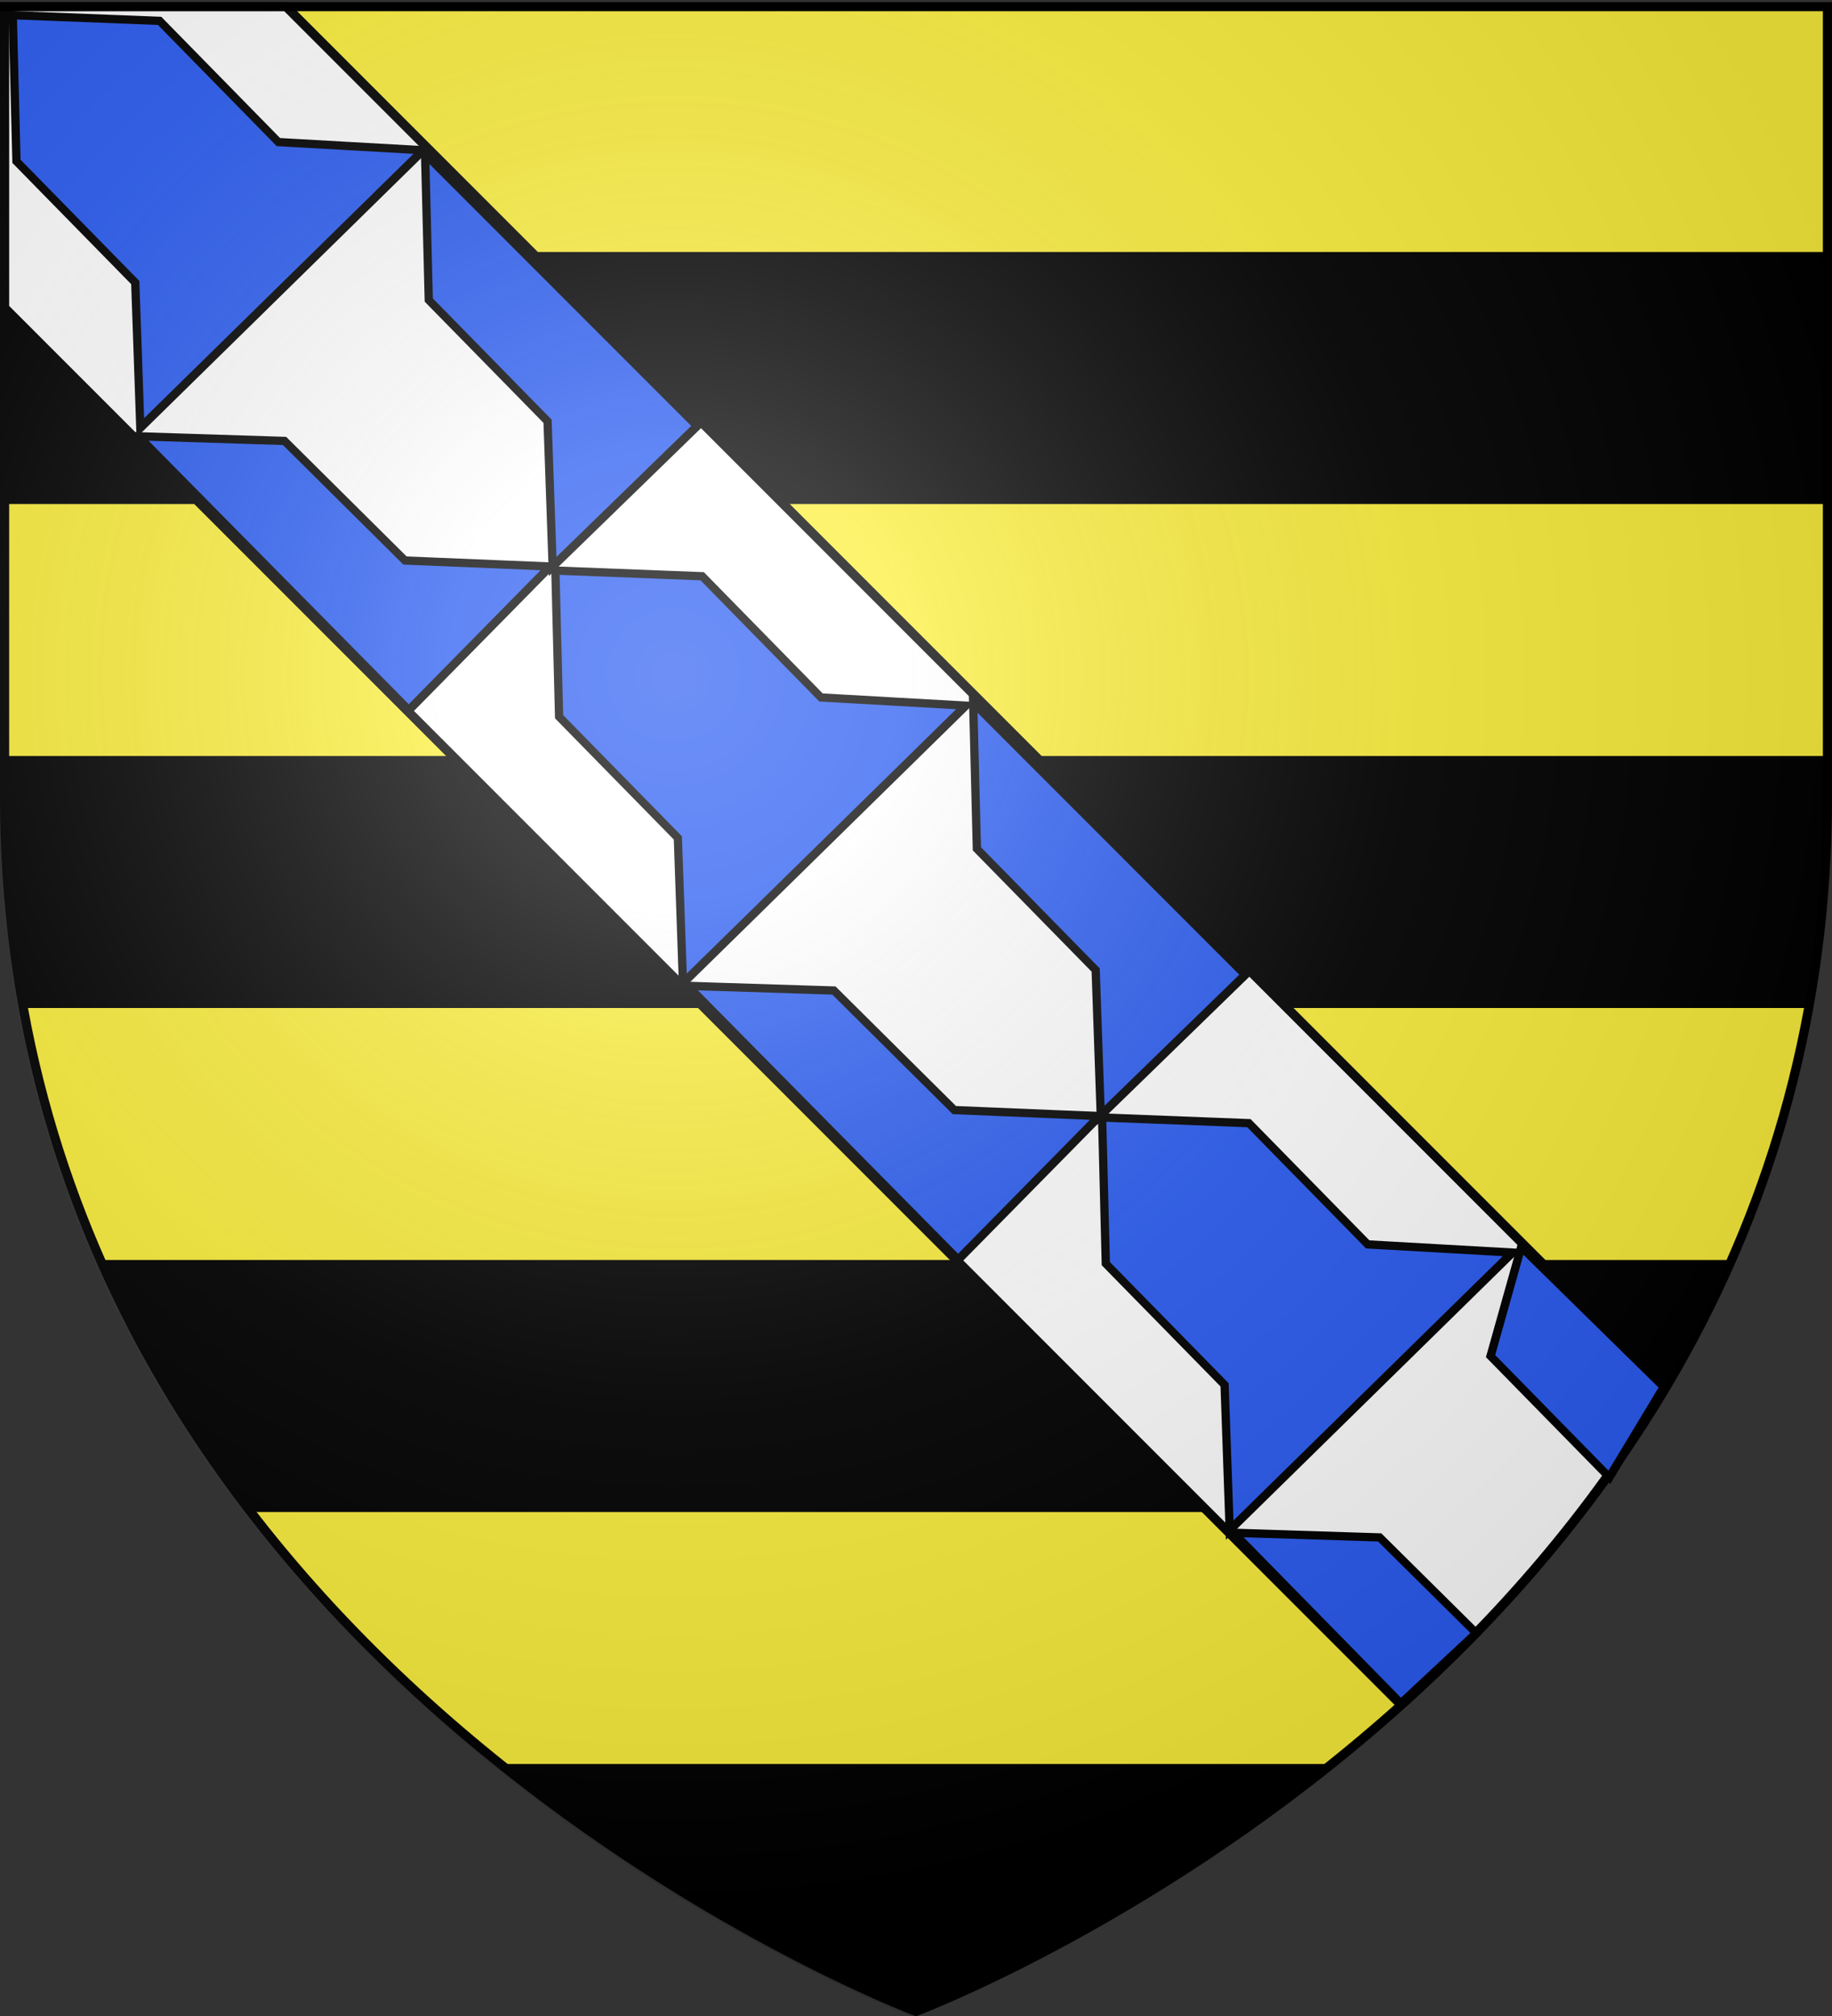
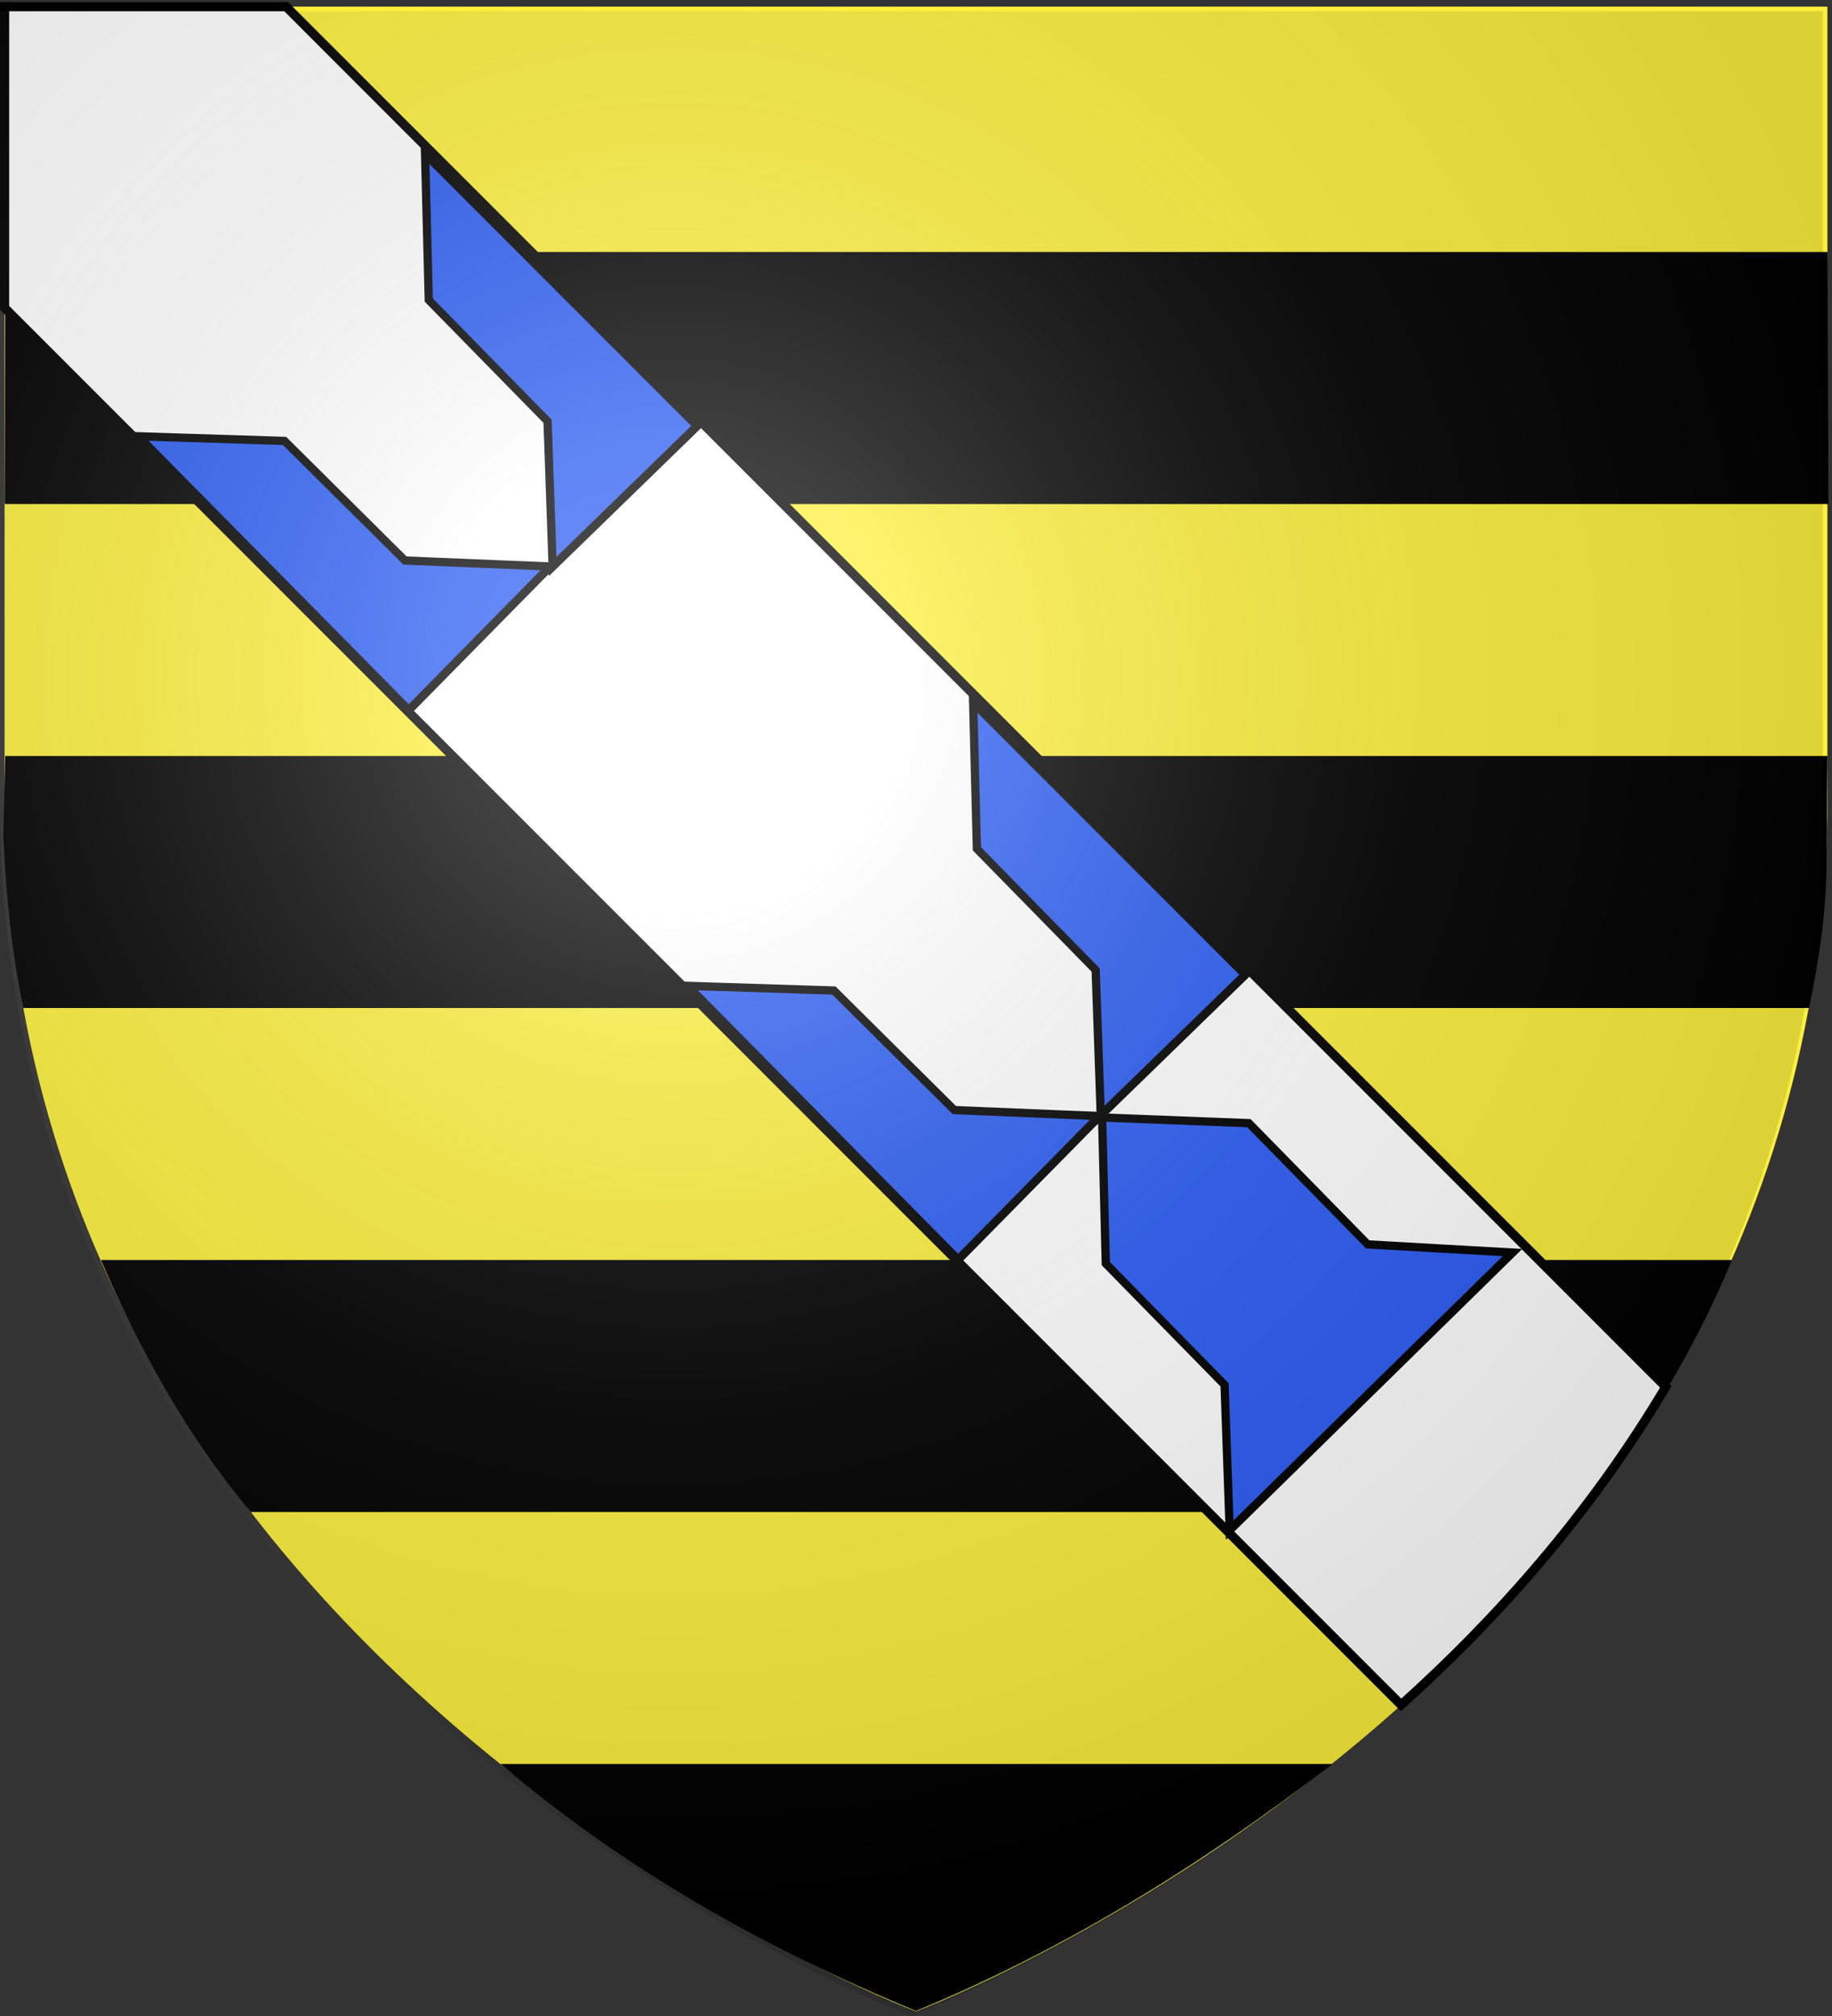
<svg xmlns="http://www.w3.org/2000/svg" xmlns:xlink="http://www.w3.org/1999/xlink" width="600" height="660" version="1.0">
  <rect width="100%" height="100%" fill="#333333" stroke="none" />
  <desc>Flag of Canton of Valais (Wallis)</desc>
  <defs>
    <radialGradient xlink:href="#b" id="e" cx="221.445" cy="226.331" r="300" fx="221.445" fy="226.331" gradientTransform="matrix(1.353 0 0 1.349 -77.63 -85.747)" gradientUnits="userSpaceOnUse" />
    <linearGradient id="b">
      <stop offset="0" style="stop-color:#fff;stop-opacity:.314" />
      <stop offset=".19" style="stop-color:#fff;stop-opacity:.251" />
      <stop offset=".6" style="stop-color:#6b6b6b;stop-opacity:.125" />
      <stop offset="1" style="stop-color:#000;stop-opacity:.125" />
    </linearGradient>
  </defs>
  <path d="M300 658.5s298.5-112.32 298.5-397.772V2.176H1.5v258.552C1.5 546.179 300 658.5 300 658.5" style="fill:#fcef3c;fill-opacity:1;fill-rule:evenodd;stroke:none;stroke-width:1px;stroke-linecap:butt;stroke-linejoin:miter;stroke-opacity:1" />
  <path d="M1.78 82.5 1.531 165h597.305l-.31-82.5zM1.696 247.5h596.812l-.29 33.391c.048 17.348-2.499 33.398-5.725 49.109H7.62c-3.742-18.226-5.669-36.971-6.527-56.021zM33.044 412.5h534.17c-12.218 29.688-29.074 56.935-49.127 82.5H82.117c-20.718-24.755-36.213-52.798-49.073-82.5M163.945 577.5h272.463c-43.536 33.6-88.81 61.234-136.429 80.836-49.735-20.55-95.64-46.513-136.034-80.836" style="fill:#000;fill-opacity:1;fill-rule:evenodd;stroke:none;stroke-width:1px;stroke-linecap:butt;stroke-linejoin:miter;stroke-opacity:1" />
  <g style="display:inline">
-     <path d="M300 658.5S1.5 546.18 1.5 260.728V2.176h597v258.552C598.5 546.18 300 658.5 300 658.5z" style="opacity:1;fill:none;fill-opacity:1;fill-rule:evenodd;stroke:#000;stroke-width:3;stroke-linecap:butt;stroke-linejoin:miter;stroke-miterlimit:4;stroke-dasharray:none;stroke-opacity:1" />
-   </g>
+     </g>
  <g style="display:inline">
    <g style="opacity:1;display:inline" transform="matrix(-1 0 0 1 600 0)">
      <path d="M598.5 100.781 141.125 558.156c-31.35-28.132-62.039-62.67-86.688-104.125L506.281 2.188H598.5z" style="fill:#fff;fill-opacity:1;fill-rule:evenodd;stroke:#000;stroke-width:3;stroke-linecap:butt;stroke-linejoin:miter;stroke-miterlimit:4;stroke-dasharray:none;stroke-opacity:1" />
-       <path d="M0 0h600v660H0z" style="fill:none;fill-opacity:1;fill-rule:nonzero;stroke:none;stroke-width:7.56;stroke-linecap:round;stroke-linejoin:round;stroke-miterlimit:4;stroke-dasharray:none;stroke-opacity:1" />
+       <path d="M0 0v660H0z" style="fill:none;fill-opacity:1;fill-rule:nonzero;stroke:none;stroke-width:7.56;stroke-linecap:round;stroke-linejoin:round;stroke-miterlimit:4;stroke-dasharray:none;stroke-opacity:1" />
      <g style="display:inline">
-         <path d="M-106.059 70.608v60.125l-36.25 38H4.722l-36.375-38V70.608l-36.969-37.875z" style="fill:#2b5df2;fill-opacity:1;fill-rule:nonzero;stroke:#000;stroke-width:3;stroke-linecap:butt;stroke-linejoin:miter;marker:none;marker-start:none;marker-mid:none;marker-end:none;stroke-miterlimit:4;stroke-dasharray:none;stroke-dashoffset:0;stroke-opacity:1;visibility:visible;display:inline;overflow:visible" transform="matrix(.63 .618 -.647 .66 660.232 25.773)" />
-       </g>
+         </g>
      <g style="opacity:1;display:inline">
        <g style="display:inline">
          <path d="m-141.59 170.501 74.747-.326-36.375-38V72.05l-36.969-37.875z" style="fill:#2b5df2;fill-opacity:1;fill-rule:nonzero;stroke:#000;stroke-width:3;stroke-linecap:butt;stroke-linejoin:miter;marker:none;marker-start:none;marker-mid:none;marker-end:none;stroke-miterlimit:4;stroke-dasharray:none;stroke-dashoffset:0;stroke-opacity:1;visibility:visible;display:inline;overflow:visible" transform="matrix(.63 .618 -.647 .66 571.215 114.468)" />
        </g>
      </g>
      <g style="opacity:1;display:inline">
        <g style="display:inline">
-           <path d="M-106.059 70.608v60.125l-36.25 38H4.722l-36.375-38V70.608l-36.969-37.875z" style="fill:#2b5df2;fill-opacity:1;fill-rule:nonzero;stroke:#000;stroke-width:3;stroke-linecap:butt;stroke-linejoin:miter;marker:none;marker-start:none;marker-mid:none;marker-end:none;stroke-miterlimit:4;stroke-dasharray:none;stroke-dashoffset:0;stroke-opacity:1;visibility:visible;display:inline;overflow:visible" transform="matrix(.63 .618 -.647 .66 482.52 207.594)" />
-         </g>
+           </g>
      </g>
      <g style="opacity:1;display:inline">
        <g style="display:inline">
          <path d="m-141.59 170.501 74.747-.326-36.375-38V72.05l-36.969-37.875z" style="fill:#2b5df2;fill-opacity:1;fill-rule:nonzero;stroke:#000;stroke-width:3;stroke-linecap:butt;stroke-linejoin:miter;marker:none;marker-start:none;marker-mid:none;marker-end:none;stroke-miterlimit:4;stroke-dasharray:none;stroke-dashoffset:0;stroke-opacity:1;visibility:visible;display:inline;overflow:visible" transform="matrix(.63 .618 -.647 .66 391.704 294.121)" />
        </g>
      </g>
      <g style="opacity:1;display:inline">
        <g style="display:inline">
          <path d="M-106.059 70.608v60.125l-36.25 38H4.722l-36.375-38V70.608l-36.969-37.875z" style="fill:#2b5df2;fill-opacity:1;fill-rule:nonzero;stroke:#000;stroke-width:3;stroke-linecap:butt;stroke-linejoin:miter;marker:none;marker-start:none;marker-mid:none;marker-end:none;stroke-miterlimit:4;stroke-dasharray:none;stroke-dashoffset:0;stroke-opacity:1;visibility:visible;display:inline;overflow:visible" transform="matrix(.63 .618 -.647 .66 303.463 386.65)" />
        </g>
      </g>
      <g id="d" style="opacity:1;display:inline">
        <g style="display:inline">
          <path d="m-141.59 170.501 74.747-.326-36.375-38V72.05l-36.969-37.875z" style="fill:#2b5df2;fill-opacity:1;fill-rule:nonzero;stroke:#000;stroke-width:3;stroke-linecap:butt;stroke-linejoin:miter;marker:none;marker-start:none;marker-mid:none;marker-end:none;stroke-miterlimit:4;stroke-dasharray:none;stroke-dashoffset:0;stroke-opacity:1;visibility:visible;display:inline;overflow:visible" transform="matrix(-.622 -.626 -.656 .651 489.872 32.834)" />
        </g>
      </g>
      <use xlink:href="#d" width="600" height="660" transform="translate(-179.921 179.921)" />
      <g style="opacity:1;display:inline">
        <g style="display:inline">
-           <path d="m-141.392 118.871 38.22 1.389-.046-48.21-36.969-37.875z" style="fill:#2b5df2;fill-opacity:1;fill-rule:nonzero;stroke:#000;stroke-width:3;stroke-linecap:butt;stroke-linejoin:miter;marker:none;marker-start:none;marker-mid:none;marker-end:none;stroke-miterlimit:4;stroke-dasharray:none;stroke-dashoffset:0;stroke-opacity:1;visibility:visible;display:inline;overflow:visible" transform="matrix(-.622 -.626 -.656 .651 131.2 391.801)" />
-         </g>
+           </g>
      </g>
      <g style="opacity:1;display:inline">
        <g style="display:inline">
-           <path d="m-141.608 104.967 37.881 9.33V54.172l-36.46-19.997z" style="fill:#2b5df2;fill-opacity:1;fill-rule:nonzero;stroke:#000;stroke-width:3;stroke-linecap:butt;stroke-linejoin:miter;marker:none;marker-start:none;marker-mid:none;marker-end:none;stroke-miterlimit:4;stroke-dasharray:none;stroke-dashoffset:0;stroke-opacity:1;visibility:visible;display:inline;overflow:visible" transform="matrix(.63 .618 -.647 .66 212.215 472.313)" />
-         </g>
+           </g>
      </g>
    </g>
  </g>
  <g style="display:inline">
    <path d="M300 658.5s298.5-112.32 298.5-397.772V2.176H1.5v258.552C1.5 546.18 300 658.5 300 658.5" style="opacity:1;fill:url(#e);fill-opacity:1;fill-rule:evenodd;stroke:none;stroke-width:1px;stroke-linecap:butt;stroke-linejoin:miter;stroke-opacity:1" transform="translate(-1.5 1.5)" />
  </g>
</svg>